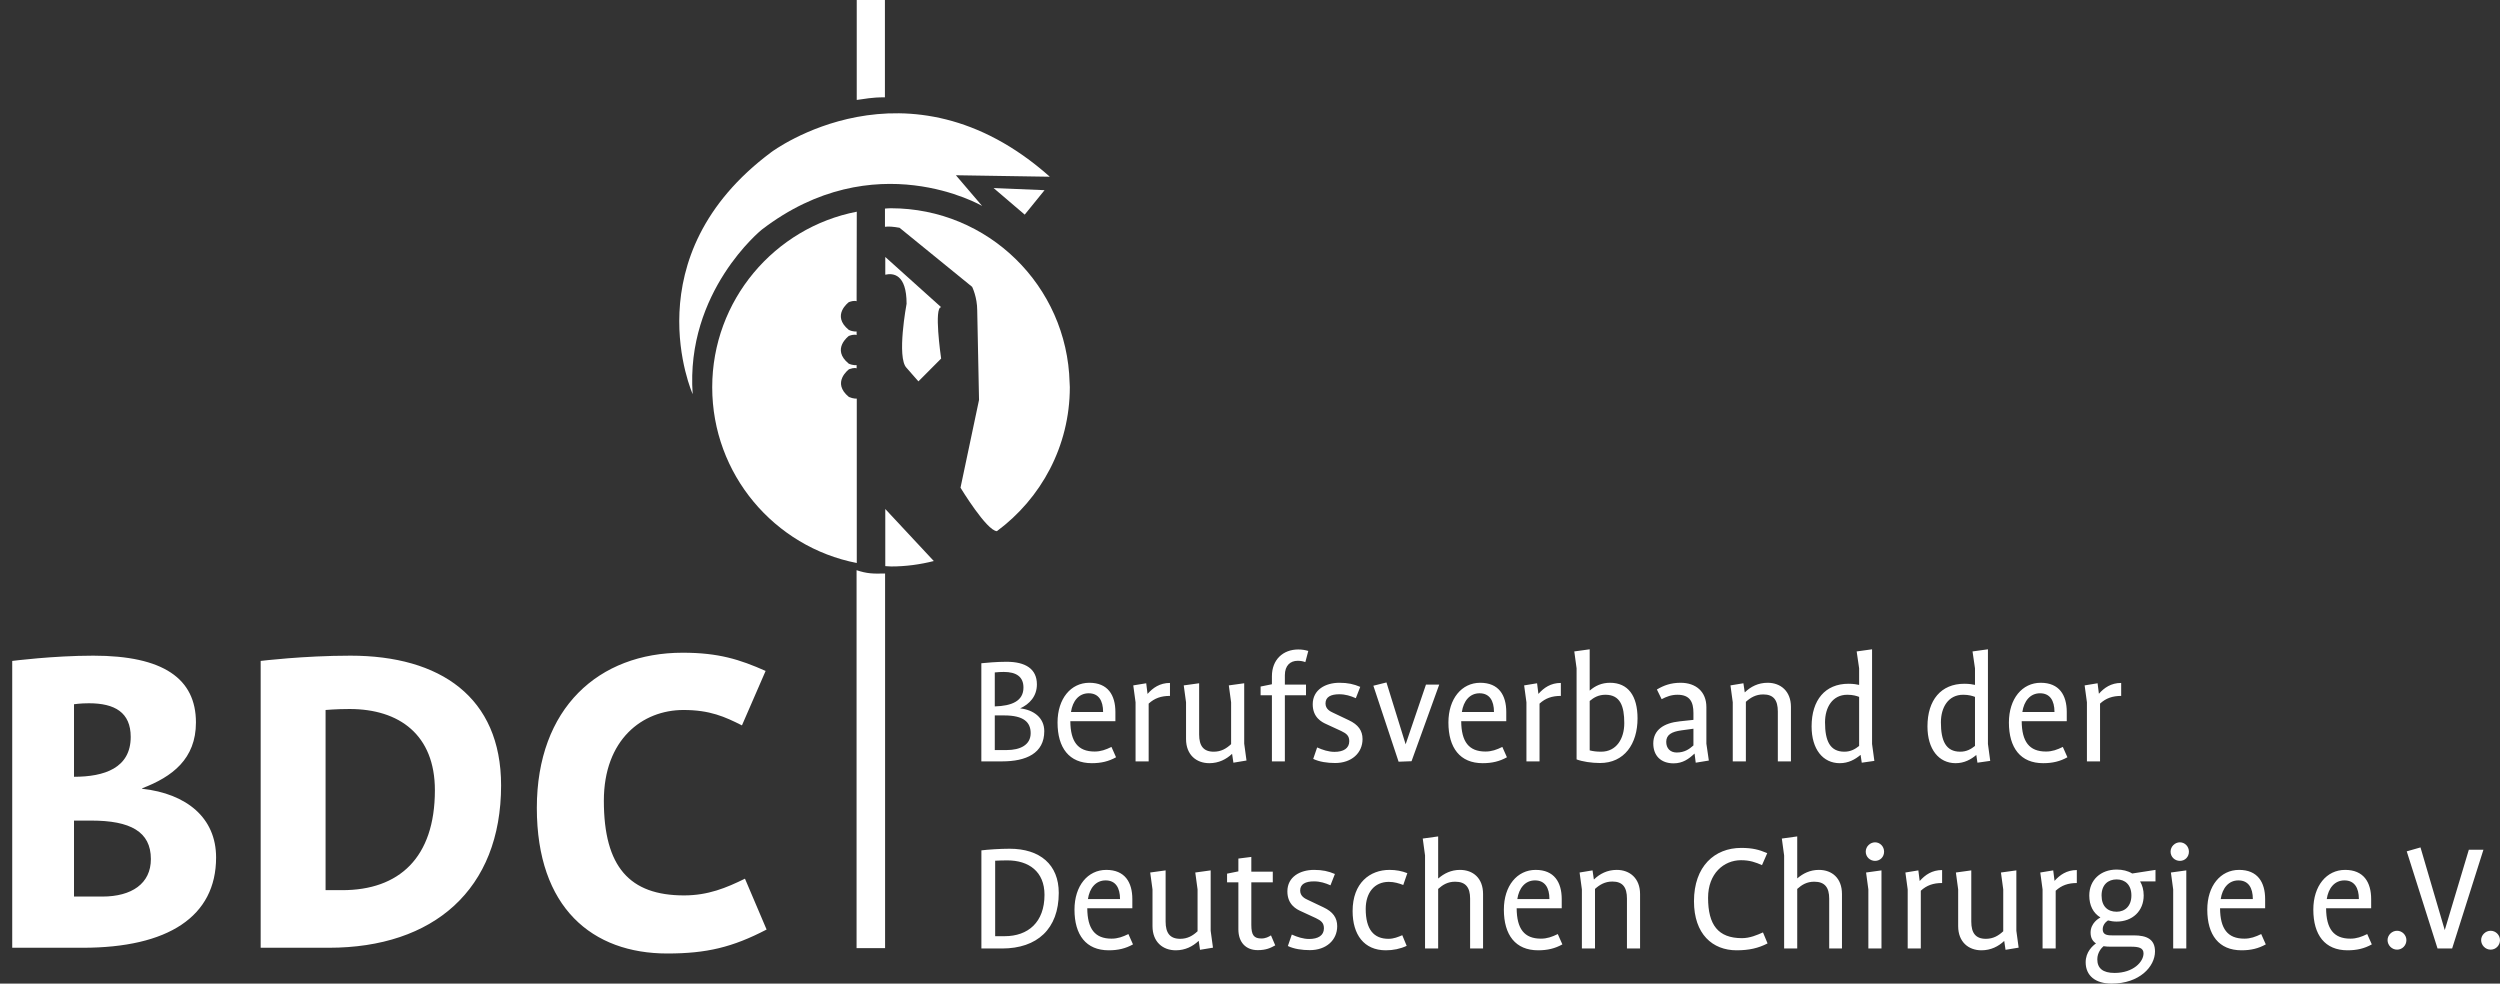
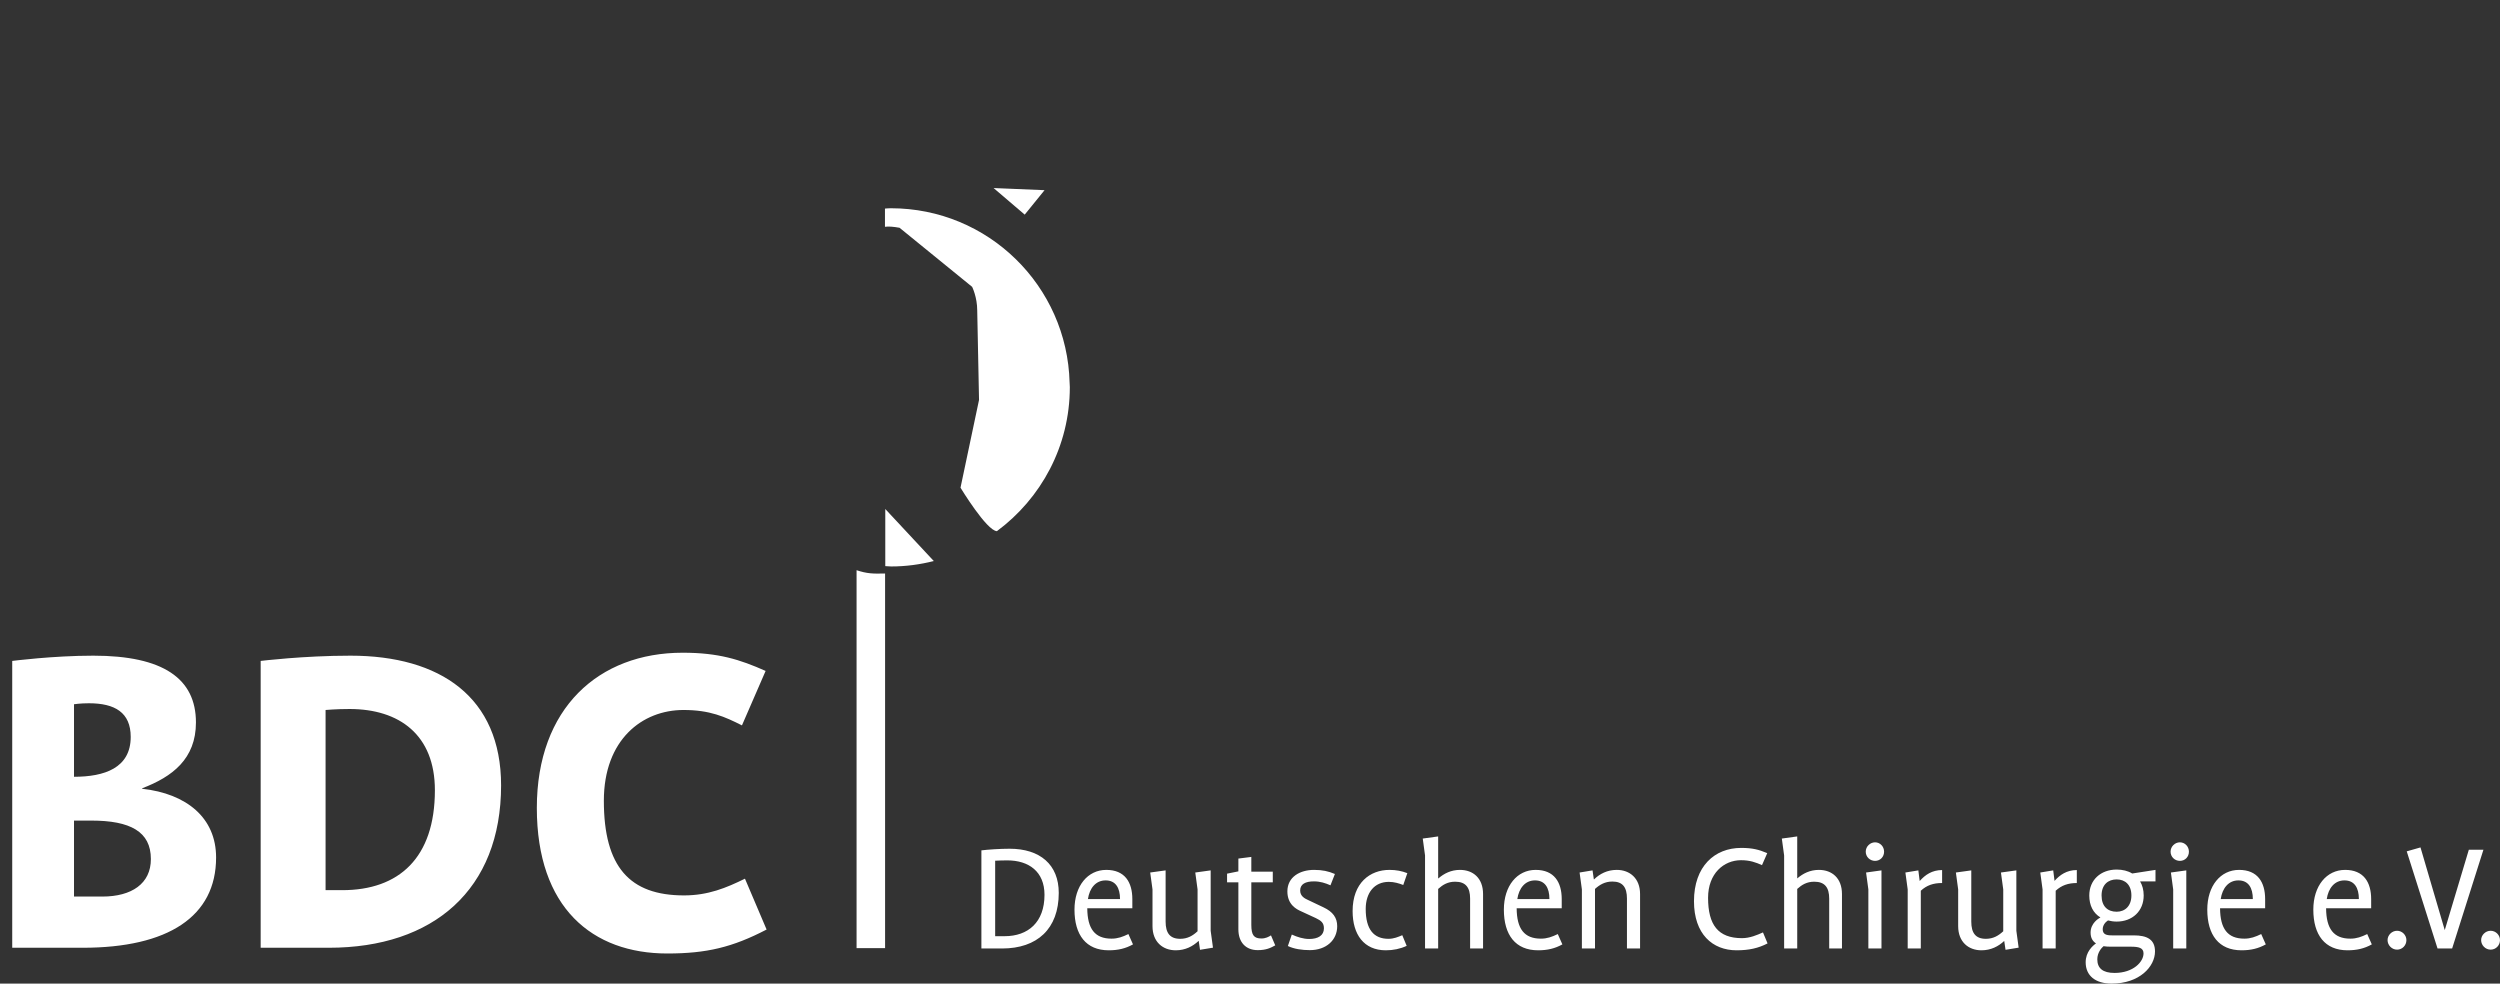
<svg xmlns="http://www.w3.org/2000/svg" width="183" height="72" viewBox="0 0 183 72" fill="none">
  <rect x="0" y="0" width="183" height="72" fill="#333333" stroke="none" />
  <path d="M11.044 62.89C11.044 64.679 9.64 65.628 7.493 65.628H5.417V60.067H6.689C9.532 60.067 11.044 60.872 11.044 62.877M9.568 53.941C9.568 56.223 7.637 56.86 5.417 56.86V51.551C5.417 51.551 5.873 51.479 6.509 51.479C8.404 51.479 9.568 52.151 9.568 53.941ZM10.408 57.737V57.701C12.615 56.86 14.343 55.551 14.343 52.884C14.343 49.677 11.955 47.995 6.833 47.995C3.882 47.995 0.895 48.38 0.895 48.38V69.376H6.053C12.303 69.376 15.818 67.094 15.818 62.769C15.818 59.851 13.647 58.097 10.408 57.737ZM31.834 57.845C31.834 62.806 29.195 65.16 25.056 65.16H23.832V51.971C23.832 51.971 24.612 51.899 25.584 51.899C29.242 51.899 31.834 53.797 31.834 57.845ZM36.68 57.496C36.68 51.022 32.218 47.995 25.655 47.995C22.212 47.995 19.081 48.38 19.081 48.38V69.376H24.072C31.726 69.376 36.68 65.124 36.68 57.484M54.315 53.088L56.043 49.112C54.147 48.272 52.6 47.779 49.972 47.779C43.83 47.779 39.296 51.827 39.296 59.142C39.296 66.457 43.362 69.796 48.845 69.796C51.724 69.796 53.62 69.34 56.115 68.042L54.531 64.319C53.164 64.992 51.832 65.544 50.069 65.544C46.098 65.544 44.202 63.466 44.202 58.614C44.202 54.145 47.009 51.971 50.032 51.971C51.964 51.971 53.056 52.464 54.315 53.1" fill="white" />
  <path d="M75.009 15.711L72.73 13.765L76.461 13.921L75.009 15.711Z" fill="white" />
  <path d="M62.701 69.402V41.739C63.468 41.992 63.9 42.004 64.788 41.98V69.402H62.701Z" fill="white" />
-   <path d="M64.776 0V7.123C63.744 7.123 63.337 7.243 62.713 7.315V0H64.776Z" fill="white" />
-   <path d="M56.462 11.135C56.462 11.135 66.408 3.675 76.833 12.924L76.821 12.936L69.971 12.828L71.89 15.074C71.89 15.074 64.008 10.474 55.755 16.816C55.755 16.816 50.164 21.332 50.704 28.851C50.704 28.851 46.205 18.774 56.462 11.135Z" fill="white" />
  <path d="M182.999 68.817C182.999 68.445 182.687 68.132 182.315 68.132C181.943 68.132 181.619 68.445 181.619 68.817C181.619 69.189 181.931 69.514 182.315 69.514C182.699 69.514 182.999 69.201 182.999 68.817ZM180.719 62.199L178.956 68.084L177.18 62.031L176.173 62.319L178.428 69.43H179.496L181.787 62.199H180.719ZM176.149 68.817C176.149 68.445 175.837 68.132 175.465 68.132C175.093 68.132 174.769 68.445 174.769 68.817C174.769 69.189 175.081 69.514 175.465 69.514C175.849 69.514 176.149 69.201 176.149 68.817ZM172.67 65.814H170.318C170.438 65.009 170.894 64.445 171.614 64.445C172.334 64.445 172.67 64.973 172.67 65.814ZM173.617 69.129L173.281 68.373C172.862 68.577 172.502 68.709 172.046 68.709C170.822 68.709 170.282 67.988 170.27 66.487H173.569V65.814C173.569 64.577 173.017 63.676 171.662 63.676C170.306 63.676 169.335 64.841 169.335 66.583C169.335 68.445 170.186 69.562 171.842 69.562C172.526 69.562 173.077 69.43 173.617 69.129ZM164.908 65.814H162.556C162.676 65.009 163.132 64.445 163.852 64.445C164.572 64.445 164.908 64.973 164.908 65.814ZM165.856 69.129L165.52 68.373C165.1 68.577 164.74 68.709 164.284 68.709C163.06 68.709 162.52 67.988 162.508 66.487H165.808V65.814C165.808 64.577 165.256 63.676 163.9 63.676C162.544 63.676 161.573 64.841 161.573 66.583C161.573 68.445 162.425 69.562 164.08 69.562C164.764 69.562 165.316 69.43 165.856 69.129ZM160.229 62.343C160.229 61.959 159.929 61.658 159.569 61.658C159.209 61.658 158.886 61.959 158.886 62.343C158.886 62.727 159.197 63.016 159.569 63.016C159.941 63.016 160.229 62.727 160.229 62.343ZM160.037 69.43V63.712L158.91 63.868L159.077 65.106V69.43H160.037ZM156.018 65.55C156.018 66.319 155.55 66.739 154.939 66.739C154.279 66.739 153.835 66.343 153.835 65.55C153.835 64.757 154.315 64.373 154.939 64.373C155.562 64.373 156.018 64.769 156.018 65.55ZM156.906 69.79C156.906 70.403 156.162 71.219 154.783 71.219C153.919 71.219 153.523 70.871 153.523 70.222C153.523 69.73 153.823 69.394 153.979 69.261C154.135 69.285 154.291 69.297 154.459 69.297H155.97C156.558 69.297 156.906 69.382 156.906 69.79ZM157.782 64.517V63.676L156.078 63.94C155.766 63.748 155.371 63.652 154.939 63.652C153.775 63.652 152.935 64.409 152.935 65.55C152.935 66.283 153.223 66.835 153.751 67.159C153.631 67.219 153.031 67.568 153.031 68.264C153.031 68.661 153.187 68.901 153.427 69.057C153.175 69.237 152.671 69.682 152.671 70.439C152.671 71.424 153.391 72 154.567 72C156.618 72 157.746 70.751 157.746 69.646C157.746 68.769 157.17 68.469 156.186 68.469H154.579C154.195 68.469 153.919 68.397 153.919 68.024C153.919 67.736 154.099 67.508 154.303 67.376C154.495 67.424 154.711 67.46 154.939 67.46C156.09 67.46 156.918 66.691 156.918 65.55C156.918 65.141 156.822 64.805 156.654 64.517H157.782ZM152.023 64.637V63.688C151.28 63.688 150.776 64.049 150.392 64.481L150.296 63.712L149.348 63.868L149.516 65.106V69.43H150.476V65.202C150.908 64.805 151.388 64.637 152.035 64.637M147.765 69.37L147.597 68.132V63.712L146.469 63.868L146.637 65.106V68.168C146.289 68.493 145.905 68.721 145.365 68.721C144.61 68.721 144.298 68.288 144.298 67.46V63.712L143.17 63.868L143.338 65.106V67.796C143.338 68.949 144.094 69.562 145.041 69.562C145.737 69.562 146.289 69.273 146.709 68.877L146.805 69.526L147.753 69.37H147.765ZM142.162 64.637V63.688C141.418 63.688 140.915 64.049 140.531 64.481H140.519L140.423 63.712L139.475 63.868L139.643 65.106V69.43H140.603V65.202C141.035 64.805 141.514 64.637 142.162 64.637ZM137.915 62.343C137.915 61.959 137.616 61.658 137.256 61.658C136.896 61.658 136.572 61.959 136.572 62.343C136.572 62.727 136.884 63.016 137.256 63.016C137.628 63.016 137.915 62.727 137.915 62.343ZM137.724 69.43V63.712L136.596 63.868L136.764 65.106V69.43H137.724ZM134.832 69.43V65.442C134.832 64.277 134.101 63.676 133.141 63.676C132.493 63.676 131.977 63.94 131.557 64.301V61.226L130.43 61.382L130.598 62.619V69.43H131.557V65.069C131.905 64.757 132.265 64.541 132.805 64.541C133.573 64.541 133.897 64.961 133.897 65.778V69.43H134.844H134.832ZM129.386 69.057L129.05 68.252C128.618 68.445 128.09 68.673 127.514 68.673C125.763 68.673 125.031 67.7 125.031 65.718C125.031 63.94 126.183 62.967 127.442 62.967C128.09 62.967 128.522 63.124 128.978 63.328L129.362 62.451C128.75 62.187 128.258 62.067 127.454 62.067C125.511 62.067 123.999 63.412 123.999 65.97C123.999 68.373 125.355 69.562 127.119 69.562C128.03 69.562 128.714 69.406 129.386 69.057ZM120.053 69.43V65.442C120.053 64.289 119.297 63.676 118.349 63.676C117.653 63.676 117.101 63.964 116.682 64.373H116.67L116.574 63.712L115.626 63.868L115.794 65.106V69.43H116.754V65.069C117.101 64.757 117.485 64.529 118.025 64.529C118.781 64.529 119.093 64.949 119.093 65.778V69.43H120.053ZM113.418 65.814H111.067C111.187 65.009 111.643 64.445 112.363 64.445C113.083 64.445 113.418 64.973 113.418 65.814ZM114.366 69.129L114.03 68.373C113.61 68.577 113.251 68.709 112.795 68.709C111.571 68.709 111.031 67.988 111.019 66.487H114.318V65.814C114.318 64.577 113.766 63.676 112.411 63.676C111.055 63.676 110.083 64.841 110.083 66.583C110.083 68.445 110.935 69.562 112.591 69.562C113.275 69.562 113.826 69.43 114.366 69.129ZM108.56 69.43V65.442C108.56 64.277 107.828 63.676 106.868 63.676C106.221 63.676 105.705 63.94 105.285 64.301H105.273V61.226L104.145 61.382L104.313 62.619V69.43H105.273V65.069C105.621 64.757 105.981 64.541 106.52 64.541C107.288 64.541 107.612 64.961 107.612 65.778V69.43H108.56ZM103.017 63.916C102.622 63.76 102.202 63.676 101.71 63.676C100.282 63.676 99.011 64.625 99.011 66.691C99.011 68.409 99.838 69.562 101.446 69.562C101.986 69.562 102.502 69.454 102.969 69.237L102.646 68.457C102.334 68.589 102.022 68.721 101.638 68.721C100.558 68.721 99.97 68.036 99.97 66.535C99.97 65.346 100.606 64.553 101.662 64.553C102.058 64.553 102.406 64.661 102.718 64.781L103.017 63.916ZM97.883 67.796C97.883 67.183 97.571 66.739 96.875 66.415L95.712 65.862C95.532 65.778 95.172 65.61 95.172 65.189C95.172 64.709 95.568 64.517 96.179 64.517C96.635 64.517 97.007 64.637 97.391 64.805L97.715 63.976C97.235 63.772 96.803 63.676 96.191 63.676C95.172 63.676 94.236 64.181 94.236 65.25C94.236 66.222 94.908 66.559 95.232 66.703L96.323 67.207C96.695 67.388 96.911 67.544 96.911 67.952C96.911 68.481 96.479 68.733 95.832 68.733C95.4 68.733 94.956 68.589 94.56 68.409L94.272 69.249C94.728 69.466 95.304 69.55 95.879 69.55C97.079 69.55 97.883 68.817 97.883 67.796ZM93.348 69.201L93.036 68.469C92.868 68.577 92.64 68.697 92.341 68.697C91.789 68.697 91.597 68.457 91.597 67.7V64.589H93.168V63.808H91.597V62.727L90.649 62.847V63.784L89.821 63.952V64.589H90.649V68.024C90.649 68.985 91.201 69.55 92.065 69.55C92.676 69.55 93 69.394 93.348 69.201ZM88.79 69.37L88.621 68.132V63.712L87.494 63.868L87.662 65.106V68.168C87.314 68.493 86.93 68.721 86.39 68.721C85.634 68.721 85.323 68.288 85.323 67.46V63.712L84.195 63.868L84.363 65.106V67.796C84.363 68.949 85.118 69.562 86.066 69.562C86.762 69.562 87.314 69.273 87.734 68.877H87.746L87.842 69.526L88.79 69.37ZM81.987 65.814H79.636C79.756 65.009 80.212 64.445 80.932 64.445C81.651 64.445 81.987 64.973 81.987 65.814ZM82.935 69.129L82.599 68.373C82.179 68.577 81.82 68.709 81.364 68.709C80.14 68.709 79.6 67.988 79.588 66.487H82.887V65.814C82.887 64.577 82.335 63.676 80.98 63.676C79.624 63.676 78.652 64.841 78.652 66.583C78.652 68.445 79.504 69.562 81.16 69.562C81.844 69.562 82.395 69.43 82.935 69.129ZM76.457 65.502C76.457 67.508 75.257 68.529 73.542 68.529H72.846V63.004C73.086 62.992 73.41 62.98 73.734 62.98C75.305 62.98 76.457 63.796 76.457 65.502ZM77.501 65.358C77.501 63.292 76.133 62.127 73.902 62.127C73.218 62.127 72.318 62.187 71.838 62.247V69.43H73.35C75.917 69.43 77.501 68 77.501 65.358Z" fill="white" />
-   <path d="M155.27 50.94V49.991C154.526 49.991 154.022 50.351 153.639 50.784L153.543 50.015L152.595 50.171L152.763 51.408V55.733H153.723V51.505C154.154 51.108 154.634 50.94 155.282 50.94M150.388 52.117H148.036C148.156 51.312 148.612 50.748 149.332 50.748C150.052 50.748 150.388 51.276 150.388 52.117ZM151.335 55.432L150.999 54.675C150.579 54.88 150.22 55.012 149.764 55.012C148.54 55.012 148 54.291 147.988 52.79H151.287V52.117C151.287 50.88 150.735 49.979 149.38 49.979C148.024 49.979 147.052 51.144 147.052 52.886C147.052 54.748 147.904 55.865 149.56 55.865C150.244 55.865 150.795 55.733 151.335 55.432ZM143.489 55.024C142.434 55.024 142.074 54.231 142.074 52.874C142.074 51.781 142.614 50.856 143.705 50.856C144.113 50.856 144.377 50.94 144.569 51.012V54.603C144.281 54.832 143.957 55.024 143.489 55.024ZM145.685 55.697L145.517 54.459V47.529L144.389 47.685L144.569 48.922V50.135C144.425 50.099 144.149 50.051 143.789 50.051C142.086 50.051 141.09 51.24 141.09 53.174C141.09 54.844 141.918 55.865 143.154 55.865C143.789 55.865 144.281 55.588 144.665 55.264L144.749 55.829L145.673 55.697H145.685ZM135.008 55.024C133.952 55.024 133.592 54.231 133.592 52.874C133.592 51.781 134.132 50.856 135.224 50.856C135.632 50.856 135.896 50.94 136.088 51.012V54.603C135.8 54.832 135.476 55.024 135.008 55.024ZM137.203 55.697L137.035 54.459V47.529L135.908 47.685L136.088 48.922V50.135C135.944 50.099 135.668 50.051 135.308 50.051C133.604 50.051 132.609 51.24 132.609 53.174C132.609 54.844 133.436 55.865 134.672 55.865C135.308 55.865 135.8 55.588 136.184 55.264H136.196L136.28 55.829L137.203 55.697ZM131.097 55.733V51.745C131.097 50.592 130.341 49.979 129.394 49.979C128.698 49.979 128.146 50.267 127.726 50.676H127.714L127.618 50.015L126.67 50.171L126.838 51.408V55.733H127.798V51.372C128.146 51.06 128.53 50.832 129.07 50.832C129.825 50.832 130.137 51.252 130.137 52.081V55.733H131.097ZM123.959 54.567C123.647 54.844 123.299 55.084 122.735 55.084C122.256 55.084 121.968 54.772 121.968 54.303C121.968 53.787 122.364 53.559 123.083 53.462L123.959 53.342V54.567ZM125.087 55.672L124.907 54.435V51.757C124.907 50.64 124.151 49.979 123.023 49.979C122.304 49.979 121.788 50.171 121.284 50.471L121.632 51.18C121.98 51 122.328 50.856 122.795 50.856C123.719 50.856 123.959 51.408 123.959 52.189V52.694L122.951 52.802C121.812 52.922 121.02 53.414 121.02 54.423C121.02 55.312 121.572 55.877 122.507 55.877C123.179 55.877 123.623 55.552 124.031 55.168H124.043L124.127 55.829L125.087 55.672ZM118.897 52.934C118.897 54.075 118.321 55.024 117.205 55.024C116.845 55.024 116.605 54.988 116.365 54.928V51.312C116.677 51.048 117.025 50.856 117.517 50.856C118.609 50.856 118.897 51.697 118.897 52.934ZM119.868 52.586C119.868 50.928 119.172 49.979 117.853 49.979C117.241 49.979 116.761 50.207 116.377 50.544H116.365V47.529L115.238 47.685L115.406 48.922V55.588C115.813 55.745 116.497 55.853 117.121 55.853C118.897 55.853 119.868 54.459 119.868 52.586ZM114.254 50.94V49.991C113.51 49.991 113.006 50.351 112.622 50.784H112.61L112.514 50.015L111.567 50.171L111.735 51.408V55.733H112.694V51.505C113.126 51.108 113.606 50.94 114.254 50.94ZM109.359 52.117H107.008C107.128 51.312 107.584 50.748 108.304 50.748C109.023 50.748 109.359 51.276 109.359 52.117ZM110.307 55.432L109.971 54.675C109.551 54.88 109.191 55.012 108.735 55.012C107.512 55.012 106.972 54.291 106.96 52.79H110.259V52.117C110.259 50.88 109.707 49.979 108.352 49.979C106.996 49.979 106.024 51.144 106.024 52.886C106.024 54.748 106.876 55.865 108.531 55.865C109.215 55.865 109.767 55.733 110.307 55.432ZM104.381 50.111L102.893 54.483L101.489 49.955L100.53 50.195L102.377 55.757L103.325 55.721L105.352 50.111H104.381ZM99.738 54.099C99.738 53.486 99.426 53.042 98.73 52.718L97.567 52.165C97.387 52.081 97.027 51.913 97.027 51.492C97.027 51.012 97.423 50.82 98.034 50.82C98.49 50.82 98.862 50.94 99.246 51.108L99.57 50.279C99.09 50.075 98.658 49.979 98.046 49.979C97.027 49.979 96.091 50.484 96.091 51.553C96.091 52.526 96.763 52.862 97.087 53.006L98.178 53.51C98.55 53.691 98.766 53.847 98.766 54.255C98.766 54.784 98.334 55.036 97.687 55.036C97.255 55.036 96.811 54.892 96.415 54.712L96.127 55.552C96.583 55.769 97.159 55.853 97.734 55.853C98.934 55.853 99.738 55.12 99.738 54.099ZM95.767 47.649C95.551 47.589 95.335 47.541 95.035 47.541C93.92 47.541 93.104 48.285 93.104 49.499V50.087L92.276 50.255V50.892H93.104V55.733H94.052V50.892H95.599V50.111H94.052V49.427C94.052 48.718 94.448 48.37 94.987 48.37C95.227 48.37 95.383 48.406 95.551 48.466L95.767 47.649ZM91.244 55.672L91.076 54.435V50.015L89.949 50.171L90.117 51.408V54.471C89.769 54.796 89.385 55.024 88.845 55.024C88.089 55.024 87.777 54.591 87.777 53.763V50.015L86.65 50.171L86.818 51.408V54.099C86.818 55.252 87.573 55.865 88.521 55.865C89.217 55.865 89.769 55.576 90.189 55.18L90.285 55.829L91.232 55.672H91.244ZM85.642 50.94V49.991C84.898 49.991 84.394 50.351 84.01 50.784H83.998L83.903 50.015L82.955 50.171L83.123 51.408V55.733H84.082V51.505C84.514 51.108 84.994 50.94 85.642 50.94ZM80.747 52.117H78.396C78.516 51.312 78.972 50.748 79.692 50.748C80.412 50.748 80.747 51.276 80.747 52.117ZM81.695 55.432L81.359 54.675C80.939 54.88 80.579 55.012 80.124 55.012C78.9 55.012 78.36 54.291 78.348 52.79H81.647V52.117C81.647 50.88 81.095 49.979 79.74 49.979C78.384 49.979 77.412 51.144 77.412 52.886C77.412 54.748 78.264 55.865 79.92 55.865C80.603 55.865 81.155 55.733 81.695 55.432ZM74.917 50.327C74.917 51.324 74.053 51.673 72.818 51.709V49.222C73.022 49.198 73.273 49.186 73.478 49.186C74.389 49.186 74.917 49.535 74.917 50.327ZM75.445 53.667C75.445 54.531 74.677 54.904 73.693 54.904H72.818V52.369H73.513C74.929 52.369 75.445 52.862 75.445 53.667ZM76.441 53.522C76.441 52.526 75.649 51.961 74.677 51.853C75.361 51.541 75.901 50.964 75.901 50.099C75.901 48.958 75.061 48.442 73.681 48.442C72.95 48.442 72.194 48.514 71.834 48.55V55.733H73.358C75.109 55.733 76.441 55.144 76.441 53.522Z" fill="white" />
  <path d="M68.354 41.068C67.358 41.32 66.314 41.465 65.235 41.465C65.091 41.465 64.947 41.441 64.803 41.441V37.26L68.354 41.068Z" fill="white" />
-   <path d="M62.704 22.054C62.704 22.054 62.583 21.958 62.139 22.114C62.118 22.13 60.83 23.084 62.127 24.145C62.451 24.301 62.704 24.264 62.704 24.264V24.529C62.704 24.529 62.583 24.432 62.139 24.588C62.126 24.598 60.826 25.555 62.127 26.619C62.451 26.763 62.704 26.727 62.704 26.727V26.967C62.692 26.955 62.559 26.883 62.151 27.027C62.129 27.044 60.843 27.997 62.139 29.057C62.463 29.201 62.716 29.177 62.716 29.177V41.212C56.682 40.035 52.135 34.715 52.134 28.349C52.134 21.983 56.694 16.662 62.716 15.496L62.704 22.054Z" fill="white" />
  <path d="M65.211 15.244C72.331 15.244 78.115 20.923 78.295 28.009L78.311 28.337C78.311 32.673 76.199 36.492 72.972 38.882C72.218 38.845 70.319 35.716 70.309 35.699L71.665 29.273L71.533 22.727C71.533 21.742 71.16 20.997 71.16 20.997L65.847 16.673C65.379 16.589 65.043 16.565 64.779 16.601V15.268C64.923 15.256 65.067 15.244 65.211 15.244Z" fill="white" />
-   <path d="M68.893 22.487C68.359 22.489 68.858 26.022 68.891 26.247L67.227 27.916L66.362 26.93C65.619 26.185 66.362 22.234 66.362 22.234C66.362 20.061 65.379 19.976 64.803 20.108V18.811L68.893 22.487Z" fill="white" />
  <path d="M68.893 26.258C68.893 26.258 68.892 26.254 68.891 26.247L68.893 26.246V26.258Z" fill="white" />
</svg>